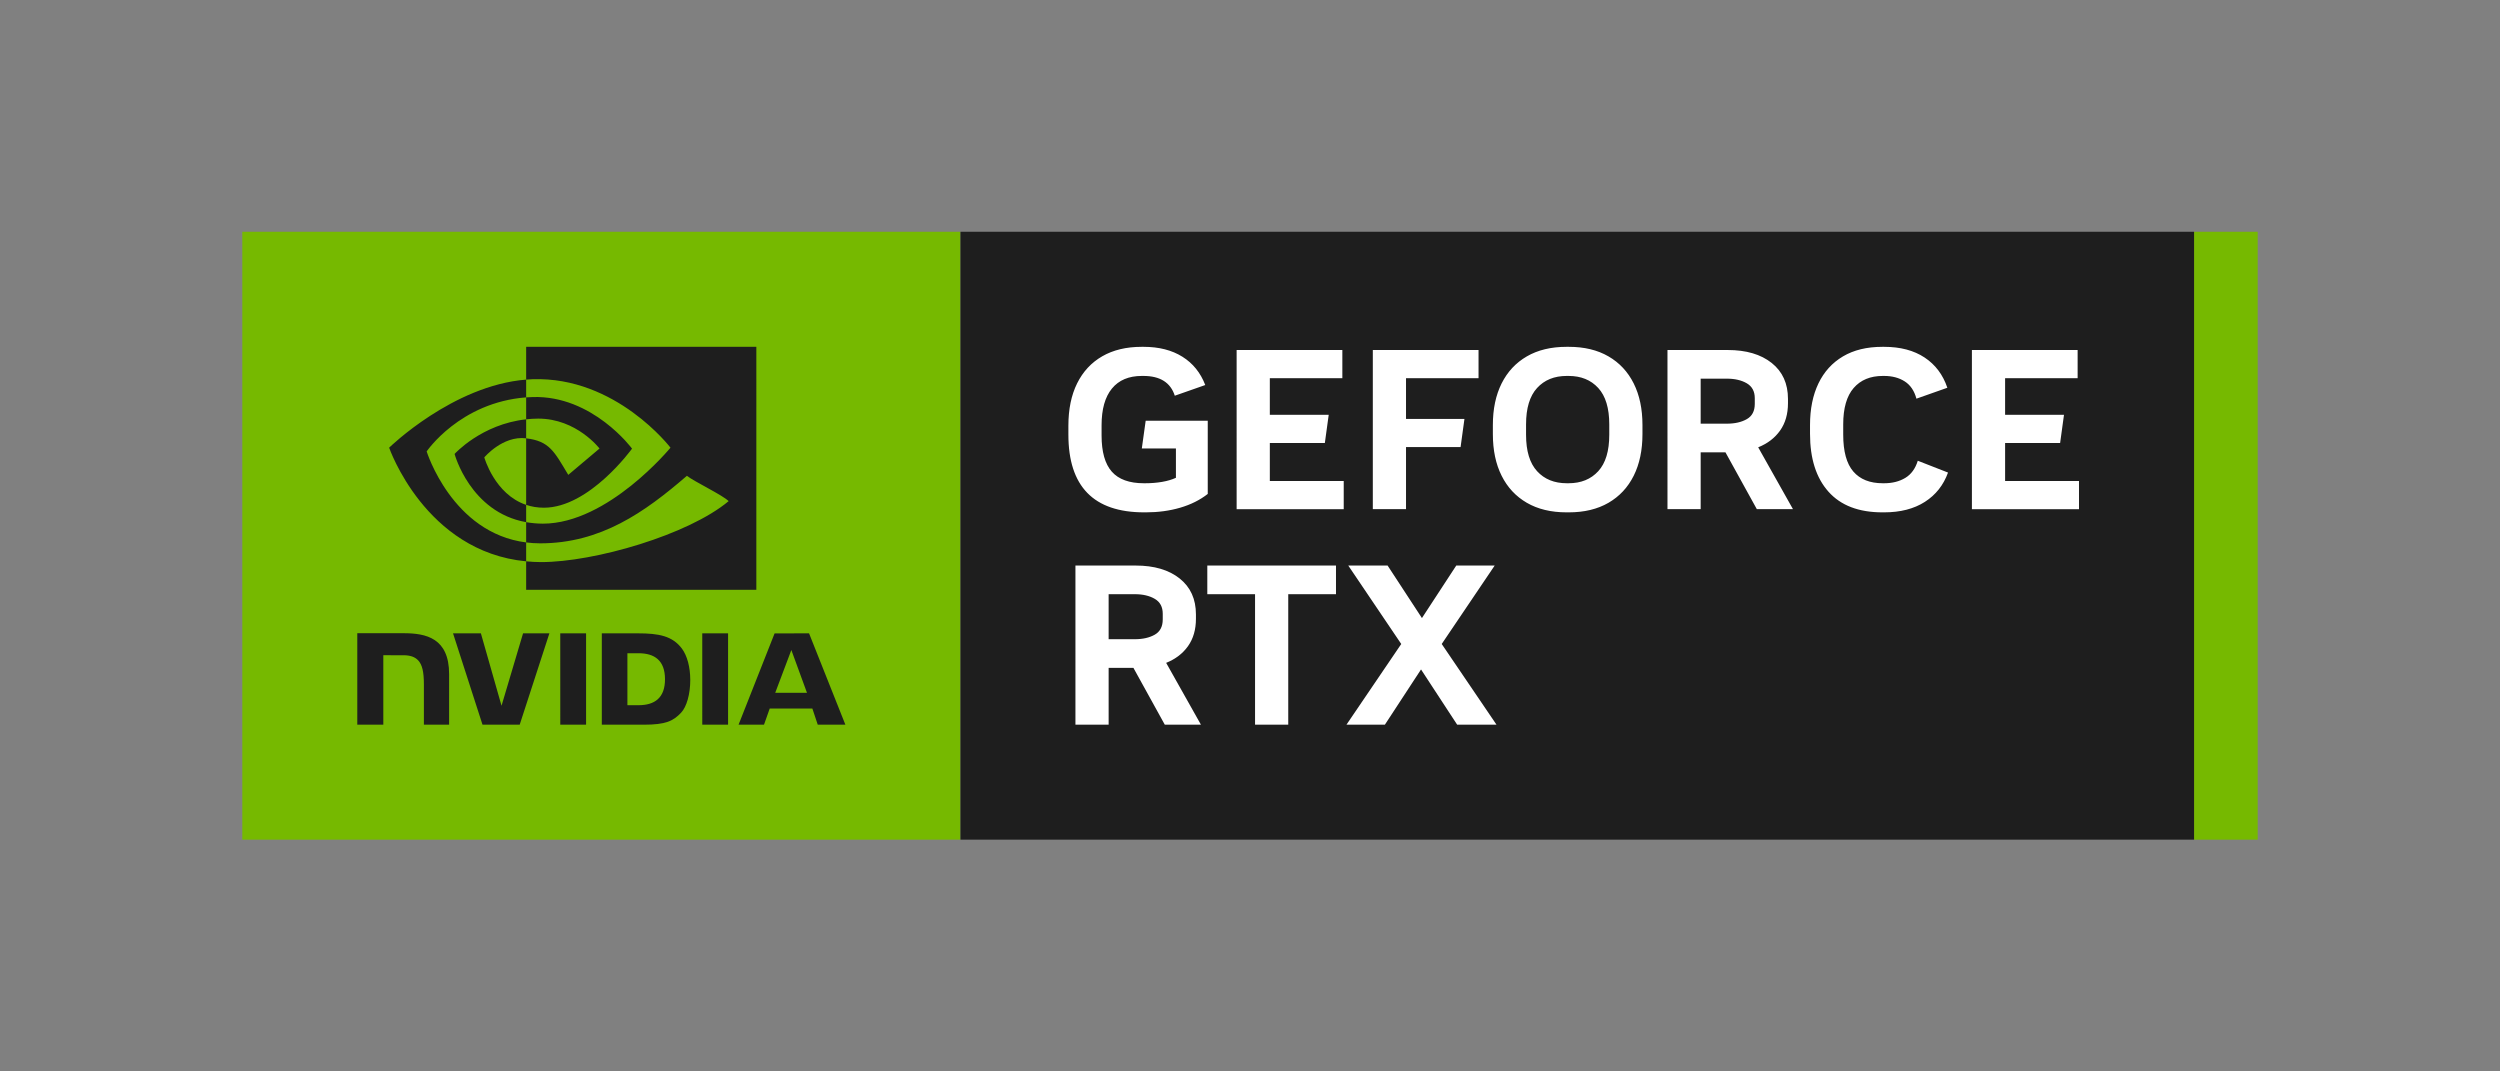
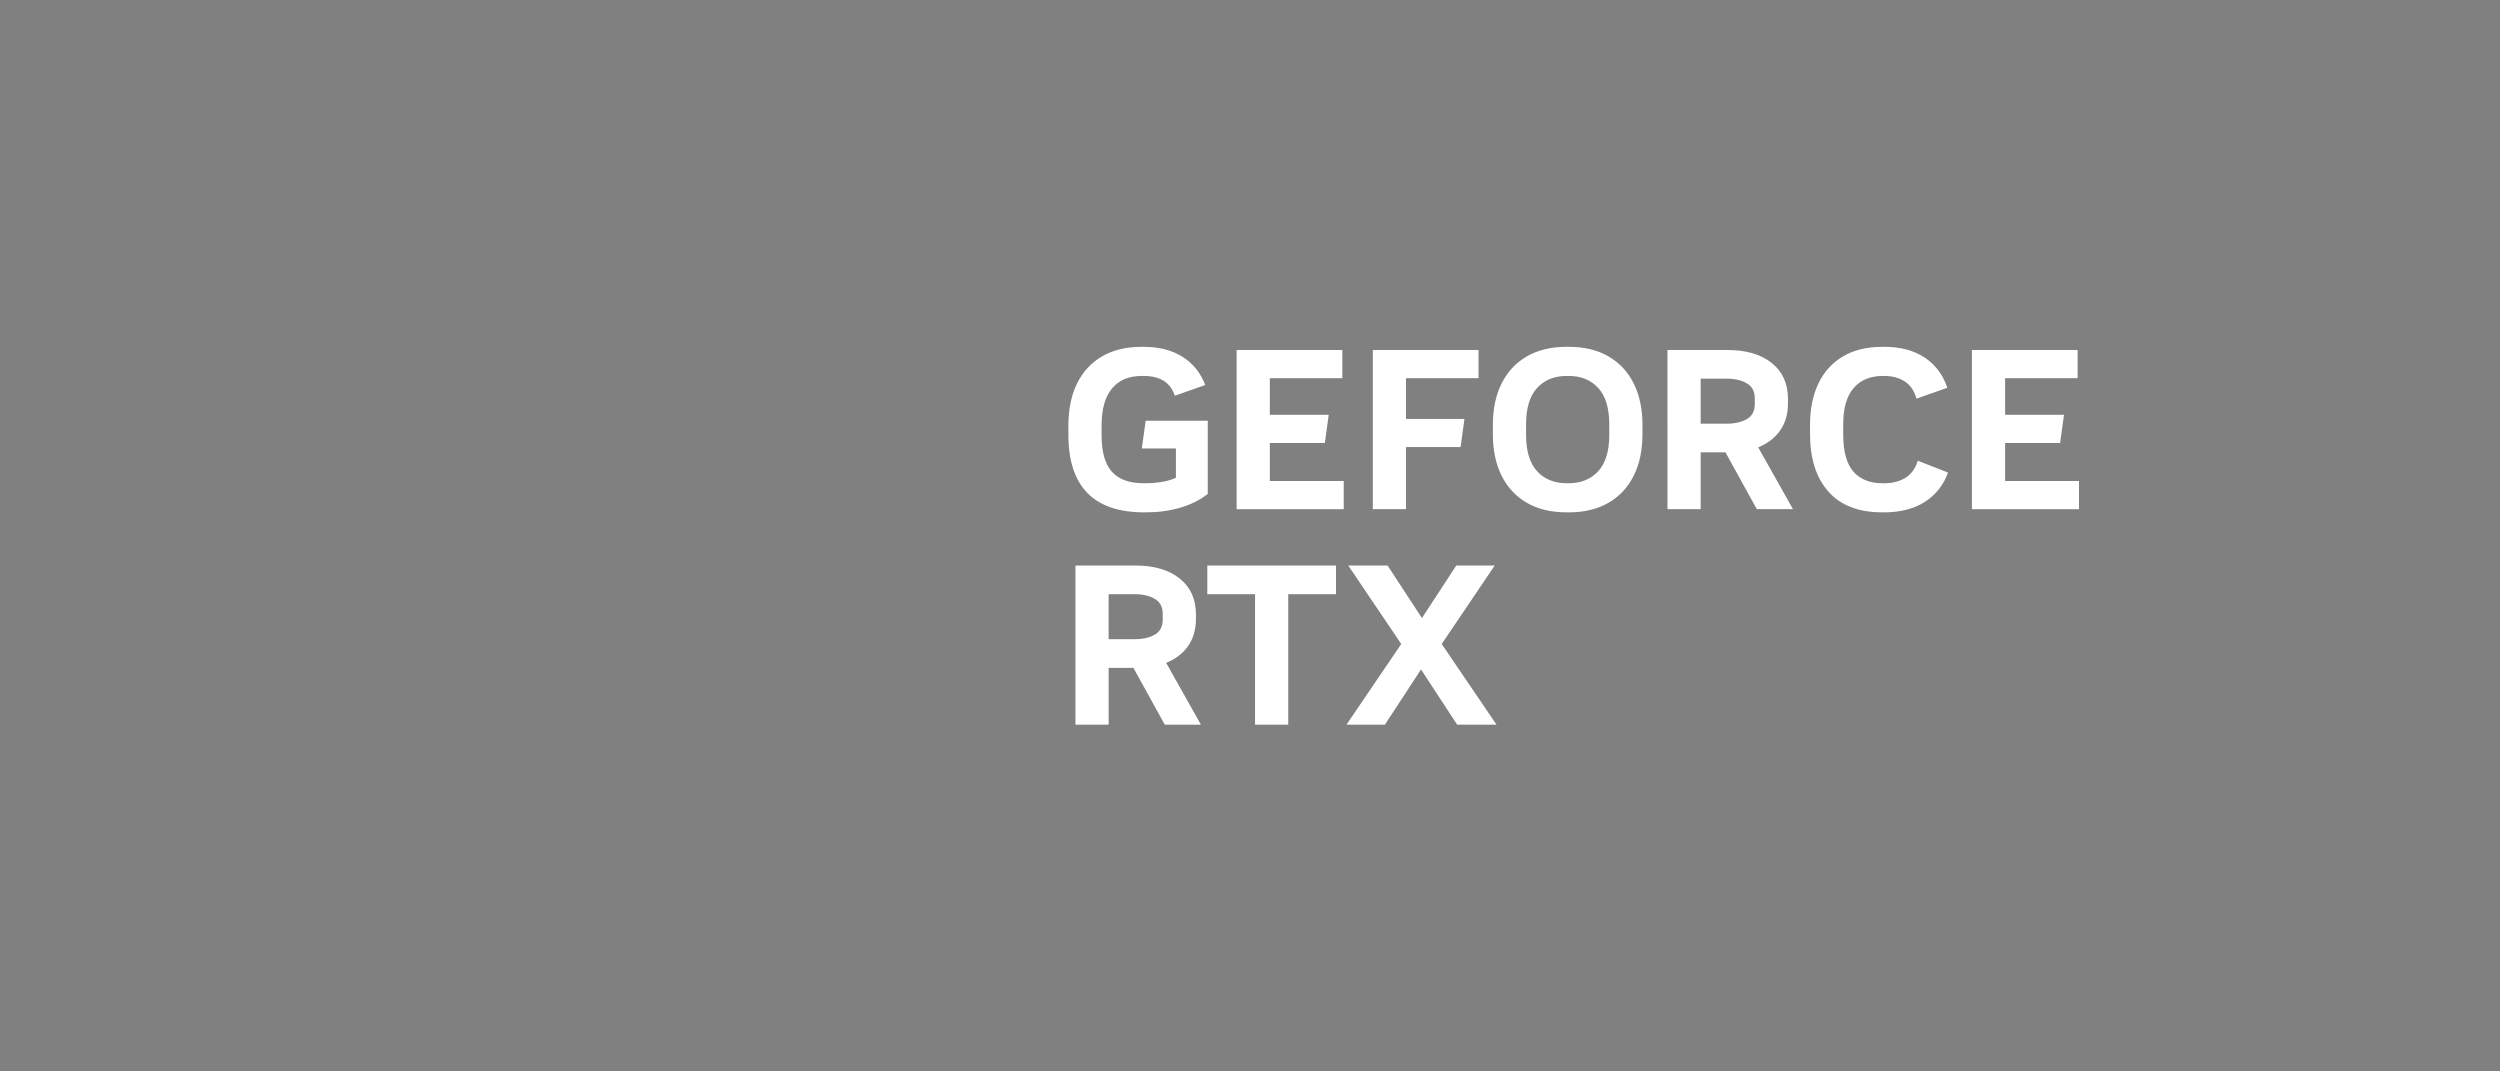
<svg xmlns="http://www.w3.org/2000/svg" id="Badges" viewBox="0 0 700 300">
  <rect x="0" y="0" width="700" height="300" fill="#808080" stroke="none" />
  <defs>
    <style>
      .cls-1 {
        fill: #fff;
      }

      .cls-2 {
        fill: #76b900;
      }

      .cls-3 {
        fill: #1e1e1e;
      }
    </style>
  </defs>
  <g id="GeForce_RTX" data-name="GeForce RTX">
-     <path class="cls-2" d="M268.929,64.893V235.104H67.843V64.893h201.085Zm345.412,0V235.107h17.816V64.893h-17.816Z" />
-     <rect class="cls-3" x="268.929" y="64.893" width="345.412" height="170.211" />
-     <path id="NVIDIA_Logo" data-name="NVIDIA Logo" class="cls-3" d="M156.874,177.335l.003,25.581h7.224v-25.581l-7.227-0Zm-56.833-.035v25.616h7.289v-19.451l5.647,.002c1.871,0,3.203,.465,4.104,1.427,1.143,1.218,1.609,3.181,1.609,6.773v11.248l7.061-.001,.001-14.151c0-10.101-6.439-11.463-12.738-11.463h-12.973m68.466,.036v25.58h11.718c6.243,0,8.281-1.038,10.485-3.366,1.558-1.634,2.564-5.222,2.564-9.143,0-3.596-.852-6.803-2.338-8.801-2.676-3.572-6.533-4.27-12.289-4.27h-10.14Zm7.166,5.57h3.106c4.506,0,7.421,2.024,7.421,7.275,0,5.252-2.914,7.276-7.421,7.276h-3.106v-14.551Zm-29.216-5.57l-6.029,20.274-5.778-20.273-7.799-.001,8.251,25.58h10.413l8.316-25.58h-7.374Zm50.178,25.58h7.226v-25.579l-7.227-.001,.002,25.58Zm20.253-25.571l-10.088,25.562h7.124l1.596-4.518h11.939l1.511,4.518h7.734l-10.165-25.565-9.651,.002Zm4.69,4.664l4.376,11.976h-8.891l4.515-11.976Zm-74.256-64.595v-6.146c.596-.042,1.199-.074,1.813-.094,16.808-.528,27.836,14.443,27.836,14.443,0,0-11.91,16.542-24.68,16.542-1.839,0-3.485-.296-4.969-.795v-18.636c6.543,.79,7.859,3.681,11.794,10.238l8.749-7.377s-6.387-8.377-17.153-8.377c-1.172,0-2.291,.083-3.39,.2m0-20.301v9.18c.603-.048,1.207-.086,1.813-.108,23.374-.787,38.603,19.17,38.603,19.17,0,0-17.492,21.27-35.714,21.27-1.67,0-3.233-.154-4.702-.414v5.674c1.256,.16,2.558,.254,3.916,.254,16.958,0,29.222-8.66,41.097-18.91,1.967,1.577,10.028,5.412,11.686,7.092-11.292,9.452-37.605,17.07-52.522,17.07-1.438,0-2.82-.087-4.176-.217v7.975h64.453V97.112h-64.453Zm0,44.252v4.845c-15.685-2.796-20.038-19.1-20.038-19.1,0,0,7.53-8.344,20.038-9.696v5.315c-.01,0-.016-.002-.025-.002-6.563-.788-11.691,5.344-11.691,5.344,0,0,2.873,10.323,11.716,13.294m-27.857-14.962s9.296-13.717,27.857-15.135v-4.976c-20.559,1.65-38.362,19.062-38.362,19.062,0,0,10.083,29.151,38.362,31.819v-5.29c-20.752-2.611-27.857-25.481-27.857-25.481Z" />
    <path class="cls-1" d="M320.347,143.457c-14.133,0-21.199-7.257-21.199-21.772v-2.482c0-4.625,.816-8.584,2.45-11.872,1.633-3.289,3.979-5.814,7.035-7.576,3.056-1.761,6.726-2.642,11.013-2.642h.573c4.286,0,7.904,.923,10.854,2.769,2.949,1.846,5.082,4.488,6.398,7.926l-8.53,2.992c-1.189-3.692-4.117-5.539-8.786-5.539h-.446c-3.651,0-6.44,1.178-8.371,3.533-1.932,2.355-2.897,5.783-2.897,10.281v2.865c0,4.584,.955,7.958,2.865,10.122,1.91,2.165,4.902,3.247,8.976,3.247h.382c1.655,0,3.225-.127,4.711-.382,1.485-.255,2.779-.637,3.883-1.146l-0-8.212h-9.549l1.082-7.767h17.379l0,20.498c-2.164,1.698-4.733,2.982-7.703,3.852-2.971,.869-6.175,1.305-9.613,1.305h-.509Zm25.91-.891l-.001-44.563h29.602v7.895h-20.308l0,10.249h16.488l-1.082,7.894h-15.406l0,10.632h20.69v7.894h-29.984Zm38.132,0l-.001-44.563h29.602v7.895h-20.308l0,11.395h16.361l-1.082,7.894h-15.279l0,17.38h-9.294Zm54.238,.891c-4.329,0-8.032-.891-11.109-2.673-3.077-1.783-5.433-4.308-7.066-7.576-1.635-3.267-2.451-7.151-2.451-11.65v-2.546c0-4.499,.816-8.382,2.45-11.651,1.633-3.267,3.989-5.793,7.066-7.575,3.077-1.783,6.78-2.674,11.109-2.674h.637c4.329,0,8.031,.891,11.109,2.674,3.076,1.782,5.432,4.308,7.066,7.575,1.634,3.269,2.451,7.152,2.451,11.651v2.546c0,4.499-.818,8.382-2.45,11.65-1.635,3.268-3.99,5.793-7.066,7.576-3.077,1.782-6.78,2.673-11.109,2.673h-.637Zm.064-8.148h.509c3.479,0,6.248-1.124,8.308-3.374,2.058-2.248,3.087-5.644,3.087-10.185v-2.929c0-4.54-1.029-7.935-3.088-10.185-2.059-2.249-4.828-3.374-8.308-3.374h-.509c-3.481,0-6.25,1.125-8.308,3.374-2.058,2.25-3.087,5.645-3.087,10.185v2.929c0,4.542,1.029,7.937,3.088,10.185,2.058,2.25,4.827,3.374,8.308,3.374Zm28.201,7.257l-.001-44.563h16.87c5.177,0,9.283,1.21,12.318,3.629,3.034,2.419,4.552,5.772,4.553,10.058v1.21c0,3.013-.732,5.56-2.197,7.639-1.464,2.08-3.512,3.651-6.143,4.711l9.741,17.316h-10.122l-8.786-15.915h-6.939l0,15.915h-9.294Zm9.294-23.937h7.321c2.249,0,4.116-.423,5.602-1.273,1.485-.849,2.228-2.27,2.228-4.265v-1.591c0-1.91-.743-3.299-2.229-4.17-1.486-.869-3.353-1.306-5.602-1.306h-7.321l0,12.605Zm50.865,24.828c-6.621,0-11.65-1.931-15.088-5.793-3.438-3.861-5.157-9.252-5.157-16.17v-2.482c0-4.499,.785-8.382,2.355-11.651,1.569-3.267,3.861-5.793,6.875-7.575,3.013-1.783,6.684-2.674,11.013-2.674h.509c4.541,0,8.318,.998,11.332,2.992,3.013,1.995,5.135,4.818,6.366,8.467l-8.657,3.056c-.595-2.206-1.687-3.819-3.279-4.838-1.591-1.019-3.512-1.528-5.761-1.528h-.382c-3.481,0-6.197,1.125-8.149,3.374-1.952,2.25-2.928,5.645-2.928,10.185v2.865c0,4.711,.944,8.16,2.833,10.345,1.888,2.186,4.636,3.279,8.244,3.279h.382c2.292,0,4.265-.498,5.921-1.496,1.655-.996,2.822-2.599,3.501-4.806l8.467,3.31c-1.274,3.523-3.438,6.26-6.494,8.212-3.056,1.952-6.854,2.928-11.395,2.928h-.509Zm25.082-.891l-.001-44.563h29.603v7.895h-20.308l0,10.249h16.488l-1.082,7.894h-15.406l0,10.632h20.689l.001,7.894h-29.984Zm-251.01,60.35l-.001-44.563h16.87c5.177,0,9.283,1.21,12.318,3.629,3.034,2.419,4.552,5.772,4.552,10.058v1.21c0,3.013-.732,5.56-2.196,7.639-1.464,2.08-3.512,3.651-6.143,4.711l9.741,17.316h-10.122l-8.786-15.915h-6.939l0,15.915h-9.294Zm9.294-23.937h7.321c2.249,0,4.116-.423,5.602-1.273,1.485-.849,2.228-2.27,2.228-4.265v-1.591c0-1.91-.743-3.299-2.228-4.17-1.486-.869-3.353-1.306-5.602-1.306h-7.321l0,12.605Zm40.998,23.937l-.001-36.541h-13.369v-8.021h36.032v8.021h-13.369l.001,36.541h-9.294Zm56.594,0l-10.122-15.47-10.122,15.47h-10.759l15.342-22.599-14.833-21.964h11.013l9.612,14.706,9.613-14.706h10.759l-14.832,21.964,15.343,22.599h-11.013Z" />
  </g>
</svg>